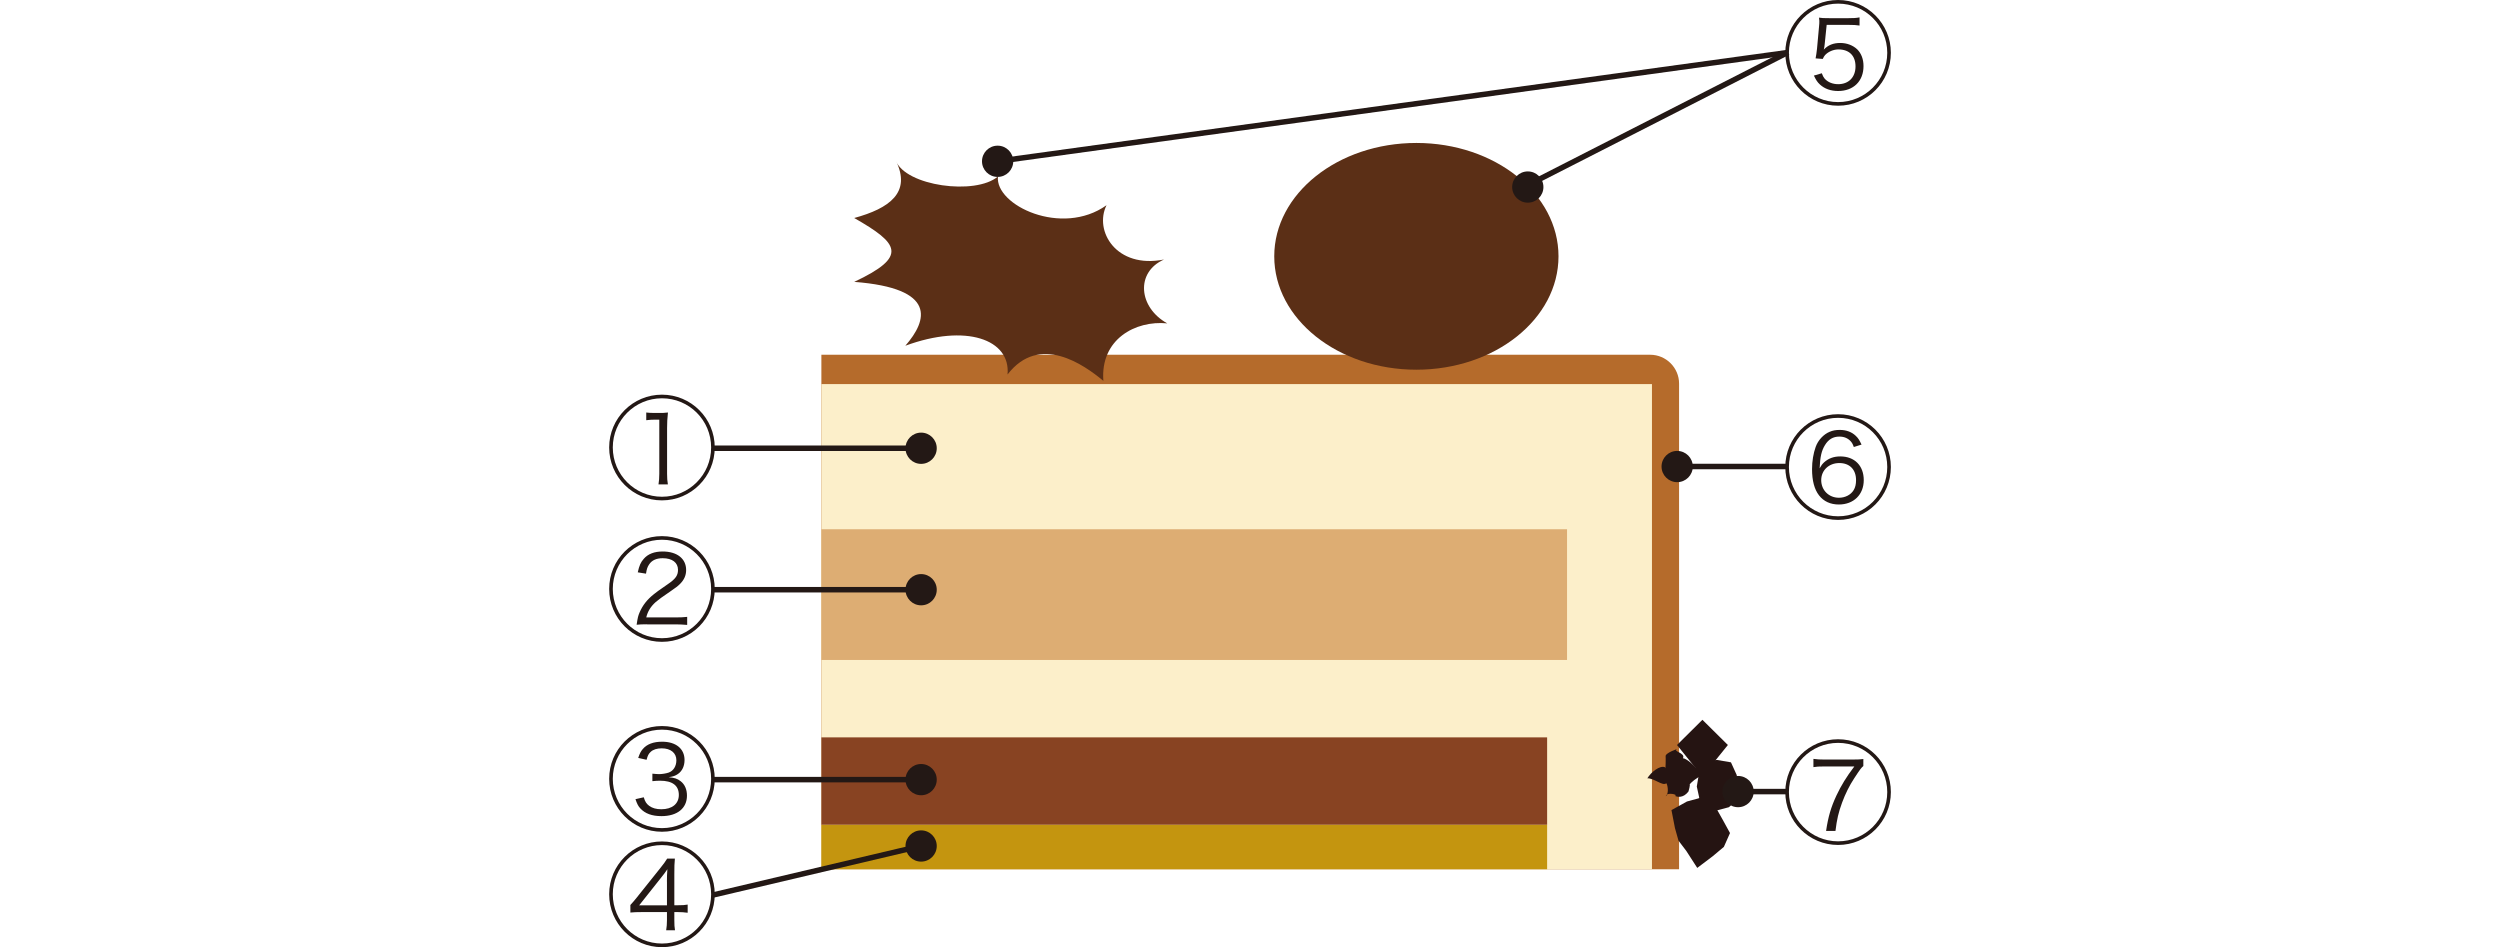
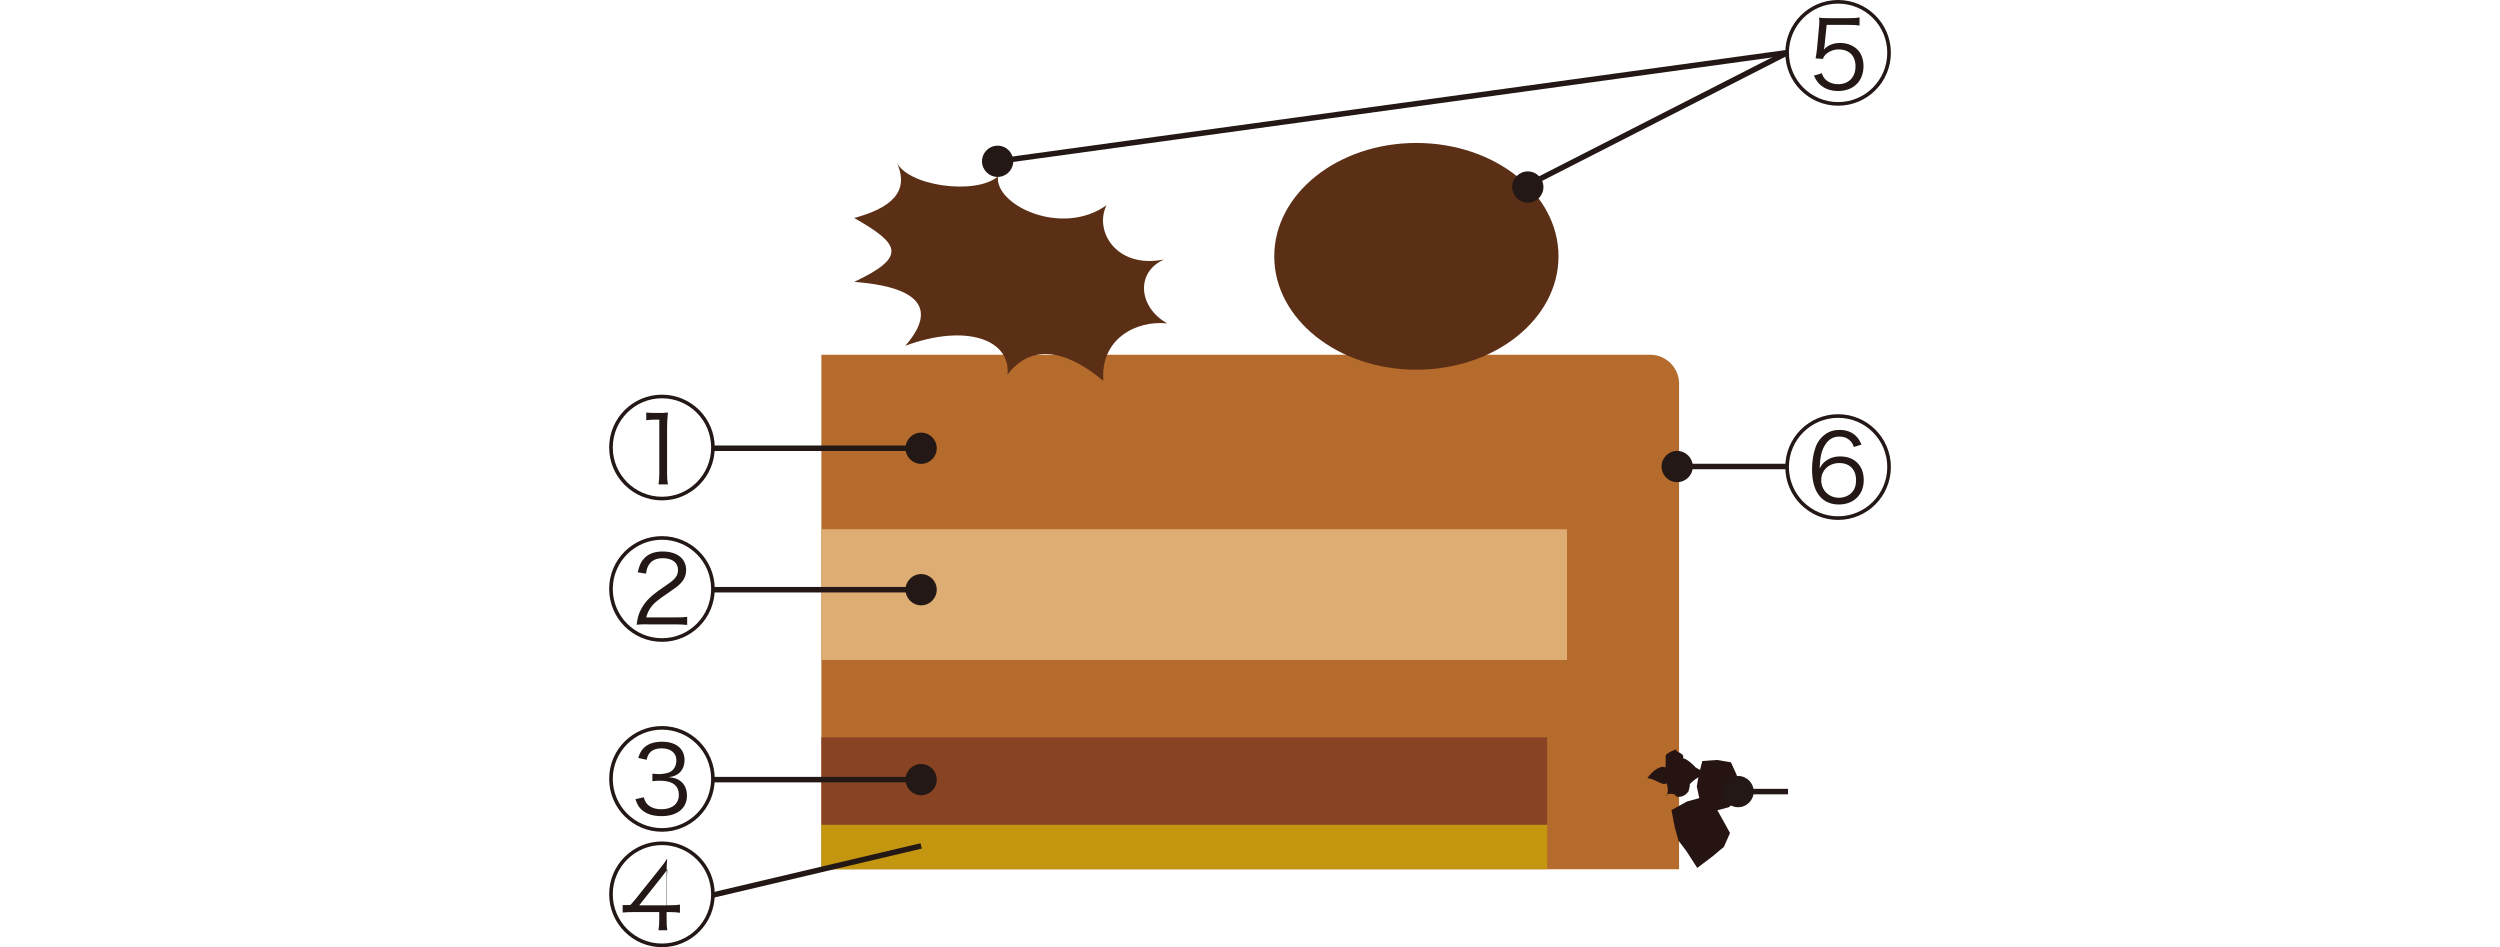
<svg xmlns="http://www.w3.org/2000/svg" id="b" viewBox="0 0 600 227.32">
  <g id="c">
    <path d="m197.13,85.14h198.92c3.81,0,6.93,3.12,6.93,6.93v116.55s-6.93,0-6.93,0h-198.92" style="fill:#b56b2b; stroke-width:0px;" />
-     <rect x="197.13" y="92.18" width="199.34" height="116.44" style="fill:#fcefca; stroke-width:0px;" />
    <rect x="197.13" y="197.92" width="174.18" height="10.69" style="fill:#c4950f; stroke-width:0px;" />
    <rect x="197.13" y="176.97" width="174.18" height="20.96" style="fill:#884322; stroke-width:0px;" />
    <rect x="197.13" y="127.02" width="178.96" height="31.37" style="fill:#ddad73; stroke-width:0px;" />
    <path d="m409.98,185.8c.04-.6-3.38.92-4.59,2.63.52-.79-.25,1.93-.2,1.58-1.26,1.61-2.66,1.26-3.2,1.01.99-.3-2.09-1.02-2.19.08.84-.77.37-2.92.11-3.12-.86.78-2.93-1.26-4.55-1.18.86-1.47,3.07-3.24,4.27-2.64.13,1.18.16-2.65.12-2.6-.21-.86,3.06-1.9,2.81-1.82-1.3.63,2.06.91,1.34,2.25.81-.04,3.13,2.06,3.16,2.39-1.04-.85,1.19.67,2.93,1.41Z" style="fill:#251412; stroke-width:0px;" />
-     <polygon points="414.69 178.8 408.58 186.37 402.48 178.8 408.58 172.75 414.69 178.8" style="fill:#251412; stroke-width:0px;" />
    <polygon points="417.03 188.77 417.21 191.74 414.93 193.73 412.09 194.49 408.33 195.28 407.78 191.28 407.23 188.77 407.66 186.19 408.55 182.64 412.09 182.39 415.43 182.96 416.82 186.02 417.03 188.77" style="fill:#251412; stroke-width:0px;" />
    <polygon points="413.48 196.79 415.2 199.93 413.73 203.25 411.02 205.52 407.34 208.3 404.71 204.22 402.84 201.76 401.99 198.74 401.15 194.42 404.87 192.36 408.8 191.28 411.86 193.91 413.48 196.79" style="fill:#251412; stroke-width:0px;" />
    <ellipse cx="339.93" cy="61.52" rx="34.11" ry="27.21" style="fill:#5b2f16; stroke-width:0px;" />
    <path d="m214.98,38.52c3.83,7.67-1.53,11.5-9.97,13.8,10.73,6.13,13.03,9.2,0,15.33,19.93,1.53,17.63,9.2,12.27,15.33,14.56-5.37,25.3-1.53,24.53,6.9,7.67-9.97,18.4-2.3,23,1.53-.77-9.97,7.67-14.56,15.33-13.8-6.9-3.83-7.67-12.27-.77-15.33-11.5,2.3-16.86-6.9-13.8-13.03-10.73,7.67-26.83,0-26.06-6.9-5.37,4.6-22.23,2.3-24.53-3.83Z" style="fill:#5b2f16; stroke-width:0px;" />
    <path d="m171.54,107.39c0,7.01-5.66,12.7-12.67,12.7s-12.67-5.69-12.67-12.7,5.69-12.67,12.67-12.67,12.67,5.66,12.67,12.67Zm-24.47,0c0,6.53,5.29,11.83,11.8,11.83s11.8-5.29,11.8-11.83-5.29-11.8-11.8-11.8-11.8,5.29-11.8,11.8Zm8.02-8.39c.58.08.82.08,1.88.11h1.46c.64,0,.85,0,1.88-.11-.16,1.35-.21,2.59-.21,3.73v10.98c0,1.03.05,1.69.19,2.54h-2.25c.13-.9.19-1.51.19-2.54v-12.99h-1.17c-.66,0-1.16.03-1.96.13v-1.85Z" style="fill:#231815; stroke-width:0px;" />
    <rect x="171.14" y="106.92" width="47.88" height="1.32" style="fill:#231815; stroke-width:0px;" />
    <circle cx="221.07" cy="107.58" r="3.75" style="fill:#231815; stroke-width:0px;" />
    <path d="m171.54,141.34c0,7.01-5.66,12.7-12.67,12.7s-12.67-5.69-12.67-12.7,5.69-12.67,12.67-12.67,12.67,5.66,12.67,12.67Zm-24.47,0c0,6.53,5.29,11.83,11.8,11.83s11.8-5.29,11.8-11.83-5.29-11.8-11.8-11.8-11.8,5.29-11.8,11.8Zm8.23,8.49c-1.32,0-1.69.03-2.51.11.26-1.77.37-2.14.69-2.91.72-1.72,1.83-3.15,3.47-4.44.53-.45,1.03-.79,3.31-2.38,1.88-1.27,2.46-2.12,2.46-3.44,0-1.74-1.37-2.8-3.68-2.8-1.48,0-2.57.48-3.23,1.46-.42.61-.61,1.14-.77,2.25l-1.98-.32c.37-1.64.71-2.43,1.45-3.25,1.01-1.17,2.54-1.75,4.52-1.75,3.47,0,5.64,1.72,5.64,4.44,0,1.3-.48,2.36-1.48,3.36-.53.53-1.03.9-2.27,1.75-1.88,1.27-2.96,2.06-3.54,2.57-1.22,1.09-1.93,2.25-2.28,3.7h7.12c1.06,0,1.8-.03,2.7-.13v1.93c-1.01-.08-1.83-.13-2.73-.13h-6.88Z" style="fill:#231815; stroke-width:0px;" />
    <rect x="171.14" y="140.87" width="47.88" height="1.32" style="fill:#231815; stroke-width:0px;" />
    <circle cx="221.07" cy="141.53" r="3.75" style="fill:#231815; stroke-width:0px;" />
    <path d="m171.54,186.92c0,7.01-5.66,12.7-12.67,12.7s-12.67-5.69-12.67-12.7,5.69-12.67,12.67-12.67,12.67,5.66,12.67,12.67Zm-24.47,0c0,6.53,5.29,11.83,11.8,11.83s11.8-5.29,11.8-11.83-5.29-11.8-11.8-11.8-11.8,5.29-11.8,11.8Zm7.43,4.42c.32,1.08.64,1.56,1.3,2.06.77.56,1.72.82,2.91.82,2.59,0,4.21-1.29,4.21-3.44,0-2.25-1.54-3.41-4.5-3.41-.56,0-1.11.03-1.85.11v-1.8c.5.05,1.19.11,1.61.11.74,0,1.67-.16,2.3-.37,1.14-.4,1.85-1.54,1.85-2.96,0-1.74-1.35-2.86-3.52-2.86-1.14,0-2.06.29-2.65.85-.5.45-.72.9-.98,1.9l-2.01-.45c.37-1.08.61-1.56,1.09-2.12,1-1.19,2.57-1.77,4.66-1.77,3.31,0,5.37,1.69,5.37,4.39,0,1.45-.56,2.65-1.59,3.36-.61.42-1.14.61-2.22.77,1.37.13,2.09.34,2.86.95,1.01.77,1.53,1.98,1.53,3.47,0,3.04-2.33,4.92-6.11,4.92-2.28,0-3.94-.61-5.08-1.85-.5-.53-.77-1.06-1.17-2.22l1.98-.45Z" style="fill:#231815; stroke-width:0px;" />
    <rect x="171.14" y="186.45" width="47.88" height="1.32" style="fill:#231815; stroke-width:0px;" />
    <circle cx="221.07" cy="187.11" r="3.75" style="fill:#231815; stroke-width:0px;" />
-     <path d="m171.54,214.62c0,7.01-5.66,12.7-12.67,12.7s-12.67-5.69-12.67-12.7,5.69-12.67,12.67-12.67,12.67,5.66,12.67,12.67Zm-24.47,0c0,6.53,5.29,11.83,11.8,11.83s11.8-5.29,11.8-11.83-5.29-11.8-11.8-11.8-11.8,5.29-11.8,11.8Zm4.21,2.59c.42-.45,1.11-1.24,1.48-1.72l5.69-7.12c.95-1.19,1.11-1.43,1.67-2.3h1.85c-.11,1.24-.13,1.82-.13,3.81v7.38h.82c1.16,0,1.67-.03,2.38-.16v1.96c-.85-.11-1.51-.16-2.35-.16h-.85v1.93c0,1.14.03,1.64.16,2.43h-2.12c.13-.85.19-1.46.19-2.43v-1.93h-6.03c-1.14,0-2.04.03-2.75.11v-1.8Zm8.78-5.61c0-1.09.03-1.96.11-2.99-.63.93-.71,1.03-1.53,2.06l-5.24,6.61h6.67v-5.69Z" style="fill:#231815; stroke-width:0px;" />
+     <path d="m171.54,214.62c0,7.01-5.66,12.7-12.67,12.7s-12.67-5.69-12.67-12.7,5.69-12.67,12.67-12.67,12.67,5.66,12.67,12.67Zm-24.47,0c0,6.53,5.29,11.83,11.8,11.83s11.8-5.29,11.8-11.83-5.29-11.8-11.8-11.8-11.8,5.29-11.8,11.8Zm4.21,2.59c.42-.45,1.11-1.24,1.48-1.72l5.69-7.12c.95-1.19,1.11-1.43,1.67-2.3c-.11,1.24-.13,1.82-.13,3.81v7.38h.82c1.16,0,1.67-.03,2.38-.16v1.96c-.85-.11-1.51-.16-2.35-.16h-.85v1.93c0,1.14.03,1.64.16,2.43h-2.12c.13-.85.19-1.46.19-2.43v-1.93h-6.03c-1.14,0-2.04.03-2.75.11v-1.8Zm8.78-5.61c0-1.09.03-1.96.11-2.99-.63.93-.71,1.03-1.53,2.06l-5.24,6.61h6.67v-5.69Z" style="fill:#231815; stroke-width:0px;" />
    <rect x="170.46" y="208.26" width="51.29" height="1.32" transform="translate(-42.71 50.58) rotate(-13.27)" style="fill:#231815; stroke-width:0px;" />
-     <circle cx="221.07" cy="203.04" r="3.75" style="fill:#231815; stroke-width:0px;" />
    <path d="m453.81,12.67c0,7.01-5.66,12.7-12.67,12.7s-12.67-5.69-12.67-12.7,5.69-12.67,12.67-12.67,12.67,5.66,12.67,12.67Zm-24.47,0c0,6.53,5.29,11.83,11.8,11.83s11.8-5.29,11.8-11.83-5.29-11.8-11.8-11.8-11.8,5.29-11.8,11.8Zm6.4,1.35c.13-.69.24-1.37.34-2.3l.48-5.26c.08-.82.08-.9.08-1.46,0-.21-.03-.42-.08-.77.66.11,1.06.13,2.46.13h4.6c1.24,0,1.8-.03,2.67-.19v1.96c-.79-.13-1.48-.16-2.65-.16h-5.24l-.48,4.66c-.03.45-.11.85-.21,1.27,1.03-1.09,2.3-1.59,3.94-1.59s3.07.58,4.08,1.53c.98.98,1.51,2.35,1.51,4.02,0,3.62-2.41,5.98-6.09,5.98-1.77,0-3.25-.53-4.37-1.56-.63-.58-.92-1.06-1.45-2.14l1.9-.56c.24.66.4.93.69,1.3.77.85,1.9,1.32,3.25,1.32,2.51,0,4.15-1.67,4.15-4.26s-1.53-4.08-4.1-4.08c-1.19,0-2.43.53-3.2,1.35-.24.26-.34.48-.56.93l-1.75-.13Z" style="fill:#231815; stroke-width:0px;" />
    <rect x="238.53" y="24.97" width="191.5" height="1.32" transform="translate(-.37 45.86) rotate(-7.84)" style="fill:#231815; stroke-width:0px;" />
    <rect x="362.2" y="28" width="70.8" height="1.32" transform="translate(30.43 183.87) rotate(-27.04)" style="fill:#231815; stroke-width:0px;" />
    <circle cx="239.43" cy="38.71" r="3.75" style="fill:#231815; stroke-width:0px;" />
    <circle cx="366.67" cy="44.89" r="3.75" style="fill:#231815; stroke-width:0px;" />
    <path d="m453.81,112.08c0,7.01-5.66,12.7-12.67,12.7s-12.67-5.69-12.67-12.7,5.69-12.67,12.67-12.67,12.67,5.66,12.67,12.67Zm-24.47,0c0,6.53,5.29,11.83,11.8,11.83s11.8-5.29,11.8-11.83-5.29-11.8-11.8-11.8-11.8,5.29-11.8,11.8Zm15.58-4.79c-.26-.72-.42-1.01-.77-1.4-.69-.74-1.59-1.11-2.7-1.11-1.51,0-2.62.66-3.47,2.06-.82,1.35-1.14,2.73-1.27,5.56.4-.71.61-1,1.06-1.43,1.06-.95,2.3-1.43,3.89-1.43,3.44,0,5.64,2.22,5.64,5.69s-2.41,5.85-5.98,5.85c-2.01,0-3.63-.74-4.76-2.2-1.11-1.43-1.67-3.52-1.67-6.3,0-1.9.32-3.78.87-5.32.58-1.62,1.88-3.02,3.36-3.63.74-.32,1.48-.45,2.43-.45,1.56,0,2.88.5,3.84,1.43.56.53.85.98,1.38,2.09l-1.85.58Zm-7.83,7.94c0,2.41,1.82,4.23,4.26,4.23,1.48,0,2.83-.69,3.52-1.82.4-.64.58-1.43.58-2.41,0-2.54-1.53-4.1-4.02-4.1s-4.34,1.74-4.34,4.1Z" style="fill:#231815; stroke-width:0px;" />
    <rect x="402.33" y="111.3" width="26.8" height="1.32" style="fill:#231815; stroke-width:0px;" />
    <circle cx="402.52" cy="111.97" r="3.75" style="fill:#231815; stroke-width:0px;" />
-     <path d="m453.81,190.09c0,7.01-5.66,12.7-12.67,12.7s-12.67-5.69-12.67-12.7,5.69-12.67,12.67-12.67,12.67,5.66,12.67,12.67Zm-24.47,0c0,6.53,5.29,11.83,11.8,11.83s11.8-5.29,11.8-11.83-5.29-11.8-11.8-11.8-11.8,5.29-11.8,11.8Zm17.86-6.24c-.48.4-.72.69-2.22,2.99-1.11,1.69-2.09,3.65-2.88,5.79-.87,2.38-1.24,3.97-1.59,6.8h-2.25c.5-3.41,1.19-5.74,2.49-8.52,1.14-2.41,2.38-4.45,4.29-6.96h-7.25c-1.19,0-1.8.03-2.57.16v-1.98c.98.13,1.51.16,2.59.16h6.77c1.35,0,1.88-.03,2.62-.13v1.69Z" style="fill:#231815; stroke-width:0px;" />
    <rect x="418.12" y="189.32" width="11.01" height="1.32" style="fill:#231815; stroke-width:0px;" />
    <circle cx="417.14" cy="189.98" r="3.75" style="fill:#231815; stroke-width:0px;" />
    <rect y="103.66" width="600" height="20" style="fill:#231815; opacity:0; stroke-width:0px;" />
  </g>
</svg>